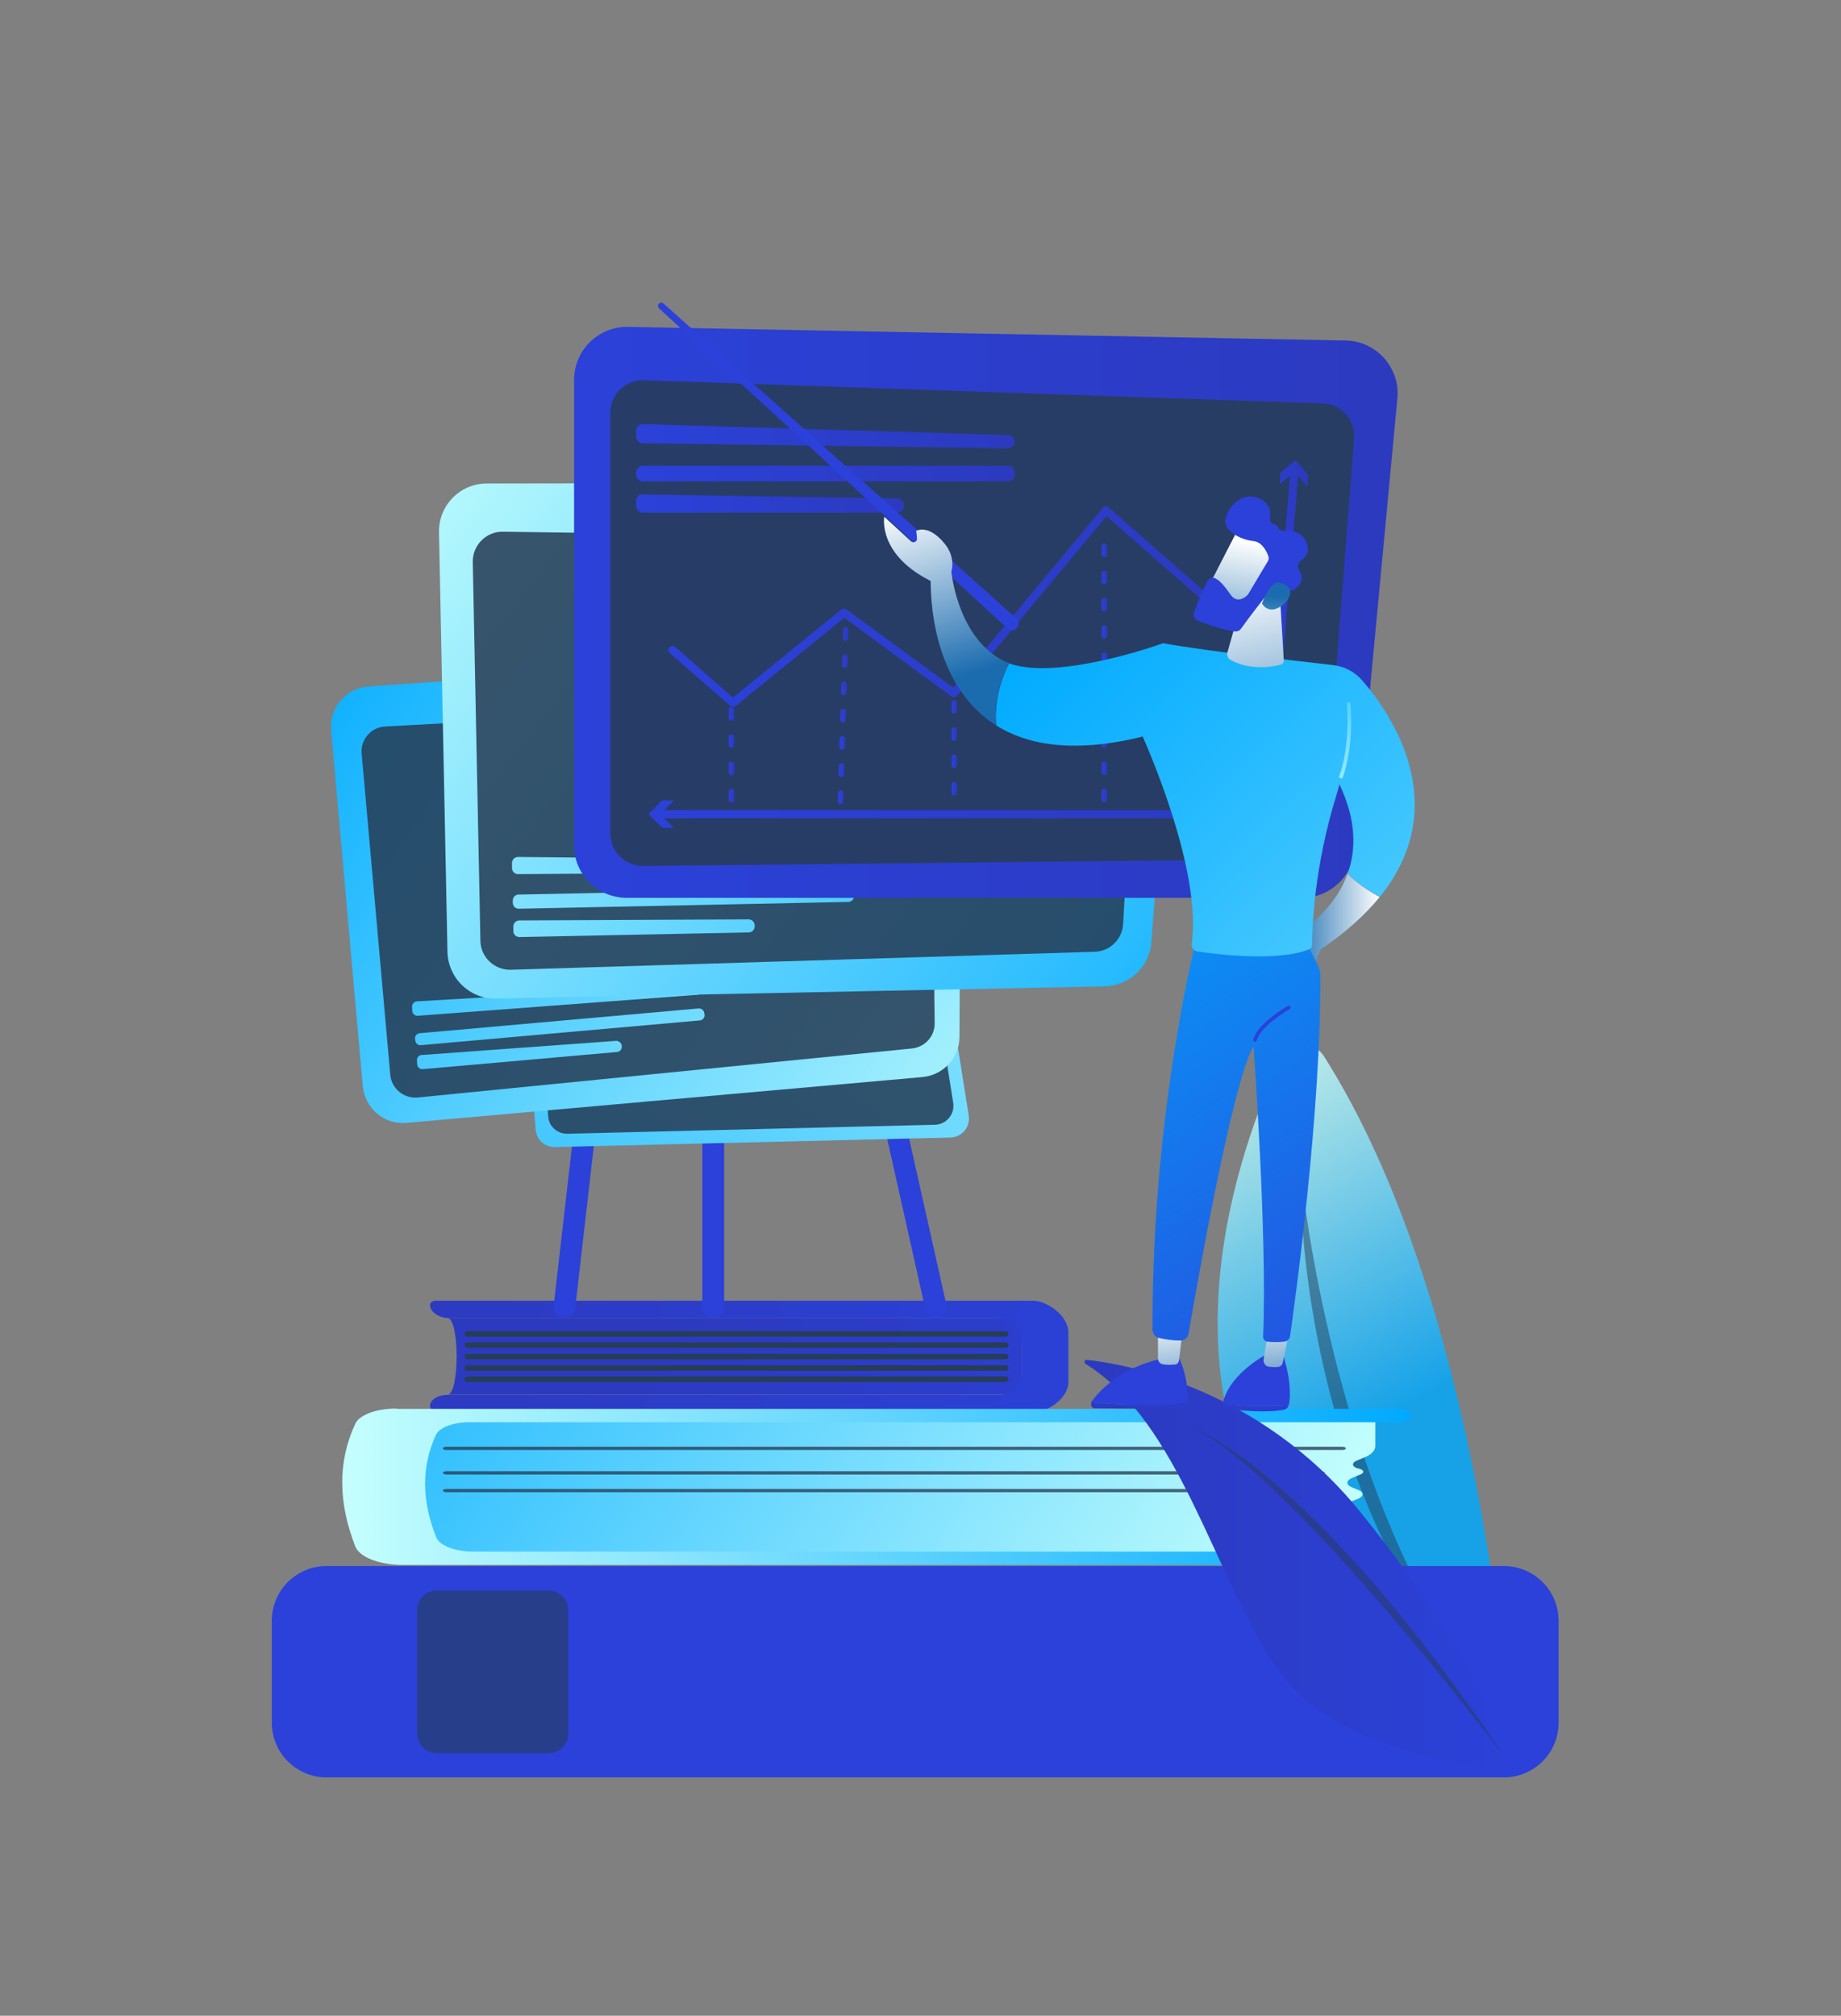
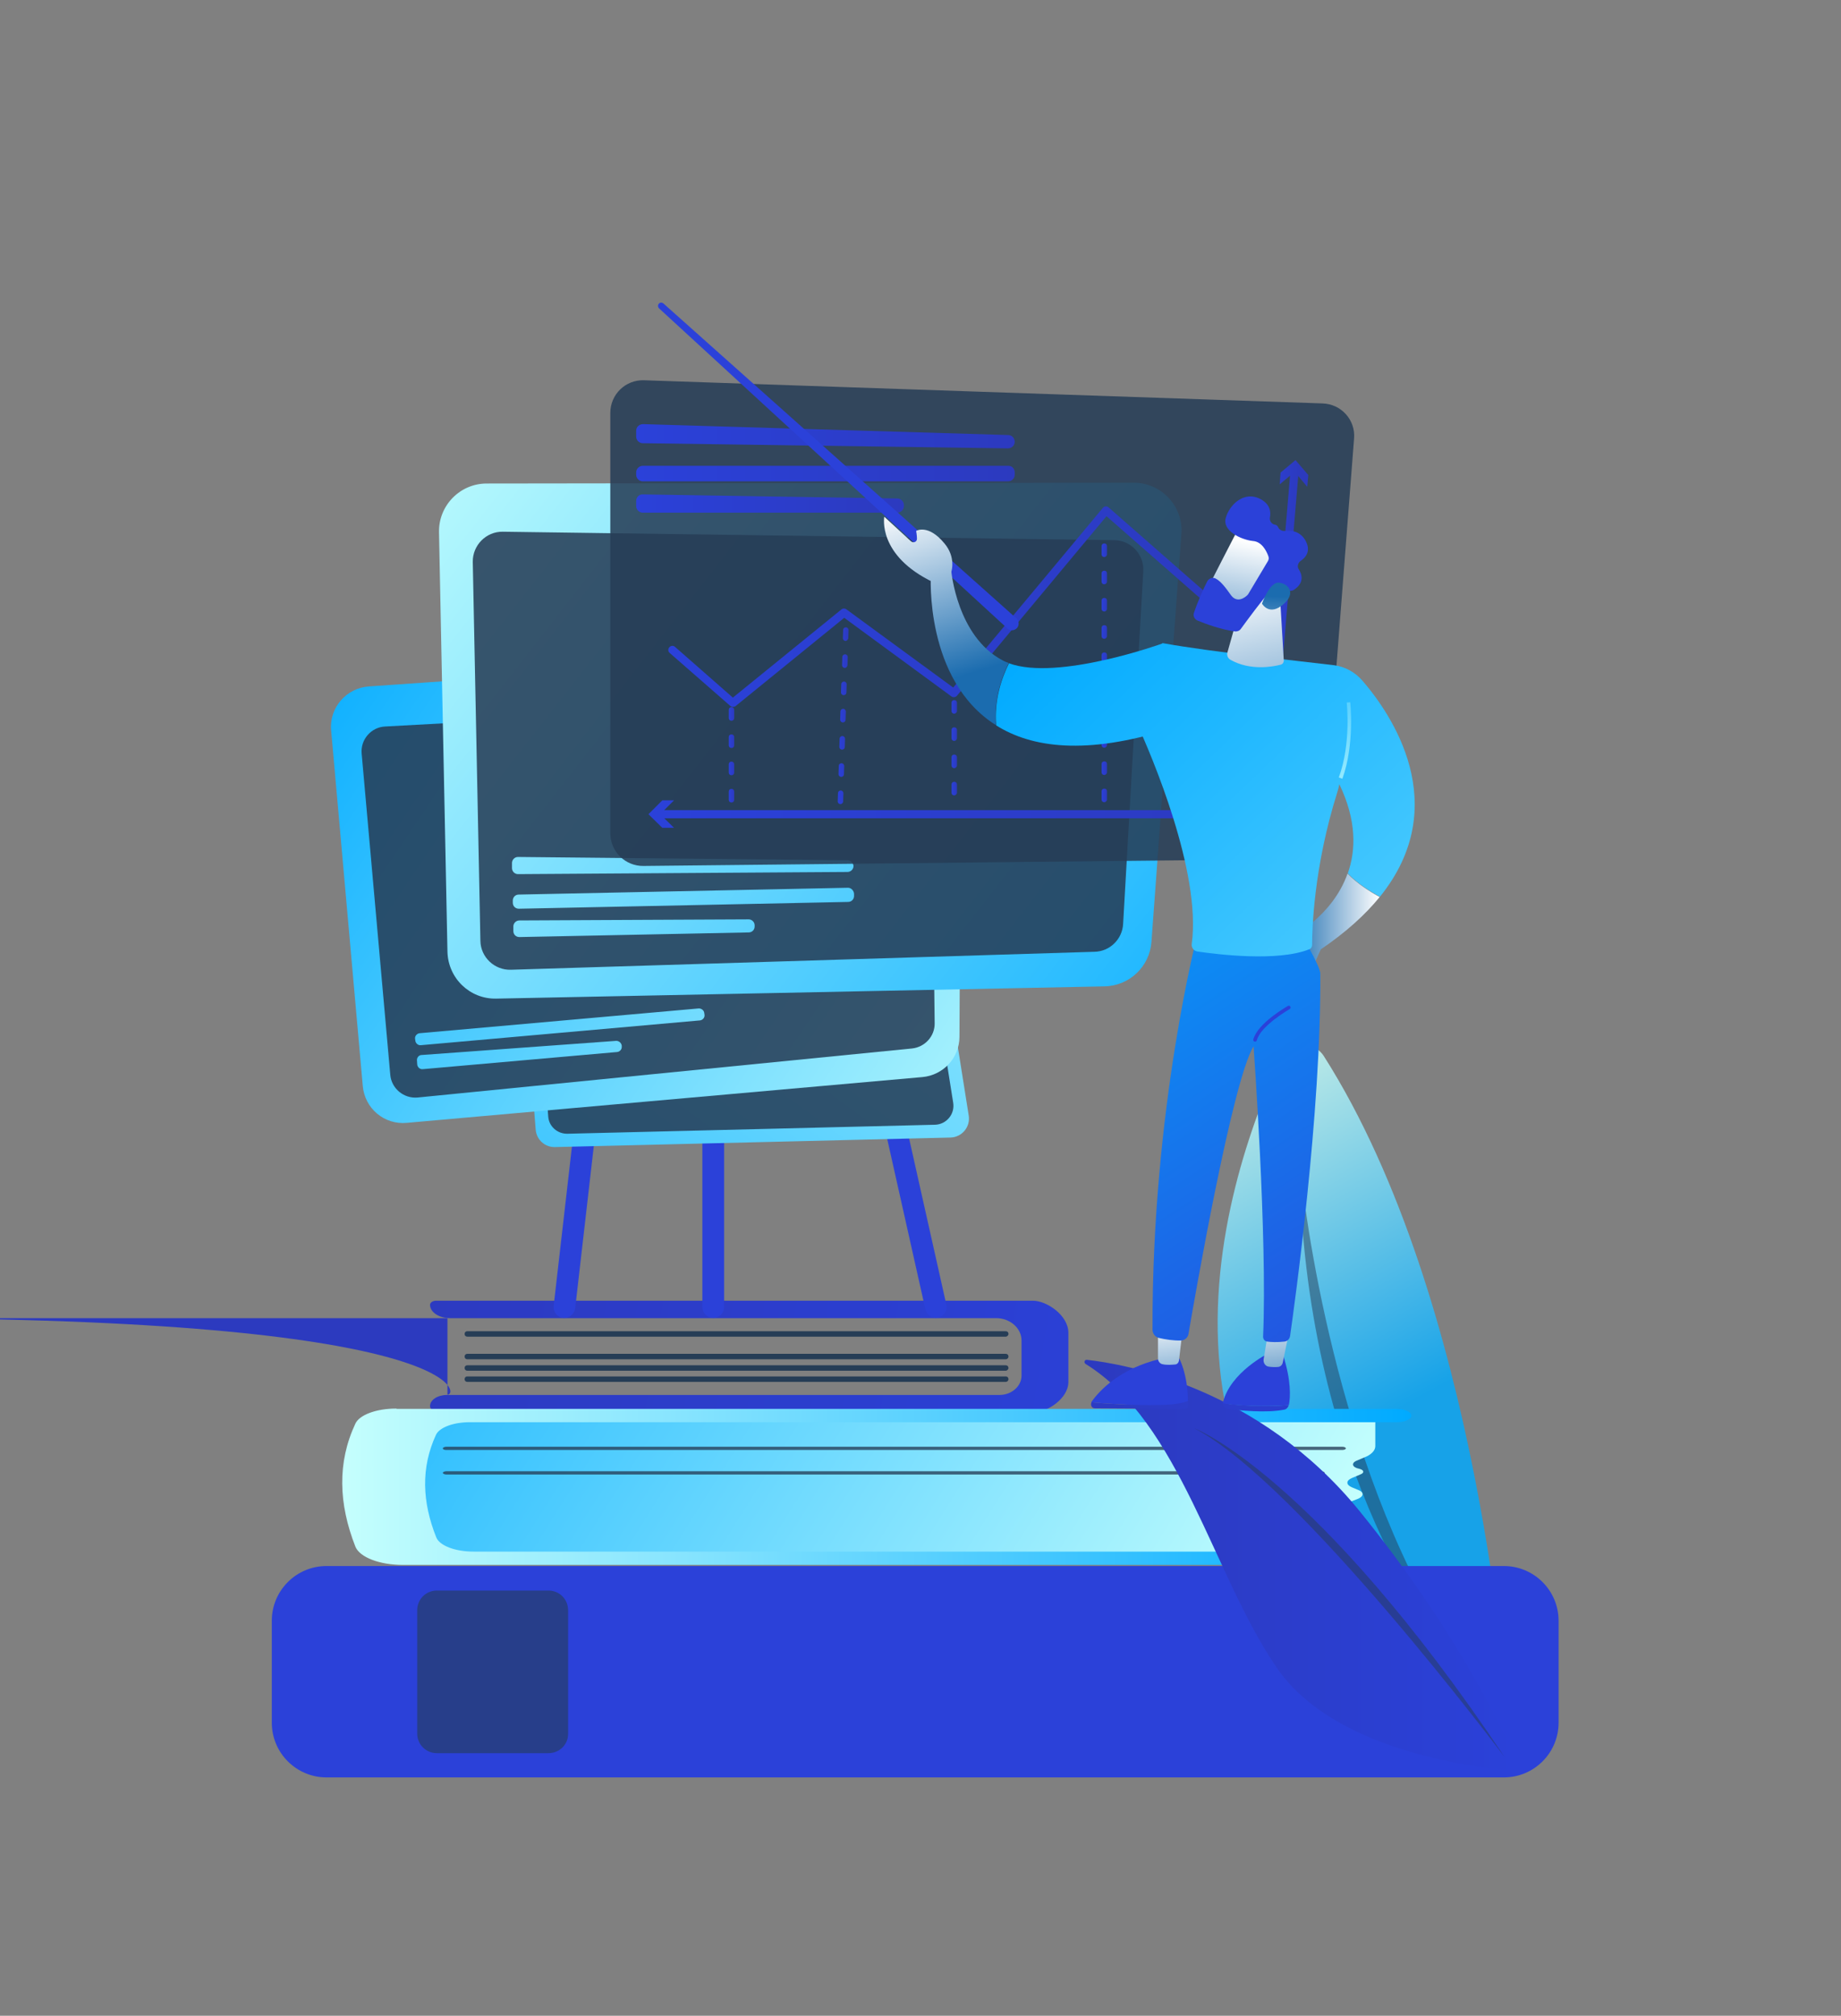
<svg xmlns="http://www.w3.org/2000/svg" id="Illustration" x="0px" y="0px" viewBox="0 0 676 740" style="enable-background:new 0 0 676 740;" xml:space="preserve">
  <rect x="0" y="0" width="676" height="740" fill="#808080" stroke="none" />
  <style type="text/css"> .st0{opacity:0.82;fill:url(#SVGID_1_);} .st1{opacity:0.5;fill:#263D56;} .st2{fill:url(#SVGID_2_);} .st3{fill:url(#SVGID_3_);} .st4{fill:#263D56;} .st5{fill:url(#SVGID_4_);} .st6{opacity:0.6;fill:#263D56;} .st7{fill:url(#SVGID_5_);} .st8{opacity:0.78;fill:#263D56;} .st9{fill:url(#SVGID_6_);} .st10{fill:url(#SVGID_7_);} .st11{fill:url(#SVGID_8_);} .st12{fill:url(#SVGID_9_);} .st13{fill:url(#SVGID_10_);} .st14{fill:url(#SVGID_11_);} .st15{opacity:0.86;fill:#263D56;} .st16{fill:url(#SVGID_12_);} .st17{opacity:0.87;fill:#263D56;} .st18{fill:url(#SVGID_13_);} .st19{fill:url(#SVGID_14_);} .st20{fill:url(#SVGID_15_);} .st21{fill:url(#SVGID_16_);} .st22{fill:url(#SVGID_17_);} .st23{fill:url(#SVGID_18_);} .st24{fill:url(#SVGID_19_);} .st25{fill:url(#SVGID_20_);} .st26{fill:url(#SVGID_21_);} .st27{fill:url(#SVGID_22_);} .st28{fill:url(#SVGID_23_);} .st29{fill:url(#SVGID_24_);} .st30{fill:url(#SVGID_25_);} .st31{fill:url(#SVGID_26_);} .st32{fill:url(#SVGID_27_);} .st33{fill:url(#SVGID_28_);} .st34{fill:url(#SVGID_29_);} .st35{fill:url(#SVGID_30_);} .st36{fill:url(#SVGID_31_);} .st37{fill:url(#SVGID_32_);} .st38{fill:url(#SVGID_33_);} .st39{fill:url(#SVGID_34_);} .st40{fill:url(#SVGID_35_);} .st41{fill:url(#SVGID_36_);} .st42{fill:url(#SVGID_37_);} .st43{fill:url(#SVGID_38_);} .st44{fill:url(#SVGID_39_);} .st45{fill:url(#SVGID_40_);} .st46{fill:url(#SVGID_41_);} .st47{fill:url(#SVGID_42_);} .st48{fill:url(#SVGID_43_);} .st49{fill:url(#SVGID_44_);} .st50{fill:url(#SVGID_45_);} .st51{fill:url(#SVGID_46_);} .st52{fill:url(#SVGID_47_);} .st53{fill:url(#SVGID_48_);} .st54{fill:url(#SVGID_49_);} .st55{fill:url(#SVGID_50_);} .st56{fill:url(#SVGID_51_);} </style>
  <g>
    <linearGradient id="SVGID_1_" gradientUnits="userSpaceOnUse" x1="-2237.832" y1="538.263" x2="-2317.693" y2="435.738" gradientTransform="matrix(0.986 0.165 -0.165 0.986 2799.137 360.616)">
      <stop offset="0" style="stop-color:#00AAFF" />
      <stop offset="1" style="stop-color:#C5FFFD" />
    </linearGradient>
    <path class="st0" d="M553.4,626.8c0,0-10-149.1-67.3-239.1c-3.9-6-12.9-5.5-15.9,1C450.1,432.3,403,566.7,553.4,626.8z" />
    <path class="st1" d="M540.7,615.2c0.3,0.4-0.3,0.9-0.6,0.5c-12.7-13.2-59.8-75.5-62.9-184.4c0-0.3,0.5-0.4,0.5,0 C480.7,456.9,494.4,551.8,540.7,615.2z" />
  </g>
  <g>
    <g>
      <g>
        <linearGradient id="SVGID_2_" gradientUnits="userSpaceOnUse" x1="9110.967" y1="479.536" x2="8923.514" y2="601.053" gradientTransform="matrix(-1 0 0 1 9352.308 0)">
          <stop offset="0" style="stop-color:#2C3ABF" />
          <stop offset="1" style="stop-color:#2B41D9" />
        </linearGradient>
-         <path class="st2" d="M164.3,512l210.8,0v-28.1l-210.8,0C168.8,483.9,168.8,512,164.3,512z" />
+         <path class="st2" d="M164.3,512v-28.1l-210.8,0C168.8,483.9,168.8,512,164.3,512z" />
        <linearGradient id="SVGID_3_" gradientUnits="userSpaceOnUse" x1="135.627" y1="475.665" x2="430.521" y2="524.375">
          <stop offset="0" style="stop-color:#2C3ABF" />
          <stop offset="1" style="stop-color:#2B41D9" />
        </linearGradient>
        <path class="st3" d="M375.1,505v-12.9c0-4.5-4.2-8.2-9.3-8.2H165.2c-4,0-7.3-2.2-7.3-4.9c0-0.8,1-1.5,2.2-1.5h219.2 c5,0,13,5.3,13,11.8v18c0,6.1-7.7,11.1-12.5,11.1H161.3c-1.9,0-3.4-1-3.4-2.2c0-2.3,2.8-4.1,6.2-4.1h203.1 C371.6,512,375.1,508.8,375.1,505z" />
      </g>
      <path class="st4" d="M369.3,490.7H171.6c-0.6,0-1-0.4-1-1c0-0.6,0.4-1,1-1h197.7c0.6,0,1,0.4,1,1 C370.3,490.2,369.8,490.7,369.3,490.7z" />
-       <path class="st4" d="M369.3,494.8H171.6c-0.6,0-1-0.4-1-1s0.4-1,1-1h197.7c0.6,0,1,0.4,1,1S369.8,494.8,369.3,494.8z" />
      <path class="st4" d="M369.3,499H171.6c-0.6,0-1-0.4-1-1s0.4-1,1-1h197.7c0.6,0,1,0.4,1,1S369.8,499,369.3,499z" />
      <path class="st4" d="M369.3,503.2H171.6c-0.6,0-1-0.4-1-1c0-0.6,0.4-1,1-1h197.7c0.6,0,1,0.4,1,1 C370.3,502.7,369.8,503.2,369.3,503.2z" />
      <path class="st4" d="M369.3,507.3H171.6c-0.6,0-1-0.4-1-1s0.4-1,1-1h197.7c0.6,0,1,0.4,1,1S369.8,507.3,369.3,507.3z" />
    </g>
    <g>
      <linearGradient id="SVGID_4_" gradientUnits="userSpaceOnUse" x1="4274.99" y1="522.227" x2="4271.072" y2="680.89" gradientTransform="matrix(-1 0 0 1 4608.748 0)">
        <stop offset="0" style="stop-color:#2B41D9" />
        <stop offset="1" style="stop-color:#2B41D9" />
      </linearGradient>
      <path class="st5" d="M552.2,652.5H119.9c-11.1,0-20.1-9-20.1-20.1v-37.4c0-11.1,9-20.1,20.1-20.1h432.3c11.1,0,20.1,9,20.1,20.1 v37.4C572.3,643.5,563.3,652.5,552.2,652.5z" />
      <path class="st6" d="M201.4,643.6h-41c-4,0-7.2-3.2-7.2-7.2v-45.3c0-4,3.2-7.2,7.2-7.2h41c4,0,7.2,3.2,7.2,7.2v45.3 C208.7,640.4,205.4,643.6,201.4,643.6z" />
    </g>
    <g>
      <linearGradient id="SVGID_5_" gradientUnits="userSpaceOnUse" x1="-5514.478" y1="407.24" x2="-5860.408" y2="625.069" gradientTransform="matrix(-1 0 0 1 -5407.247 0)">
        <stop offset="0" style="stop-color:#00AAFF" />
        <stop offset="1" style="stop-color:#C5FFFD" />
      </linearGradient>
      <path class="st7" d="M505,521.4v9.5c0,1.6-1.5,3.2-4.2,4.2l-2.6,1.1c-2.2,0.9-1.7,2.5,0.9,3l0,0c1.7,0.4,2,1.4,0.6,2l-3.3,1.4 c-2.2,0.9-2.2,2.5,0,3.4l2.4,1c2.1,0.8,2,2.3-0.1,3.2l-2.6,1c-1.8,0.7-2.1,1.9-0.7,2.7l1.4,0.9c1,0.6,1.6,1.4,1.6,2.1v14.9H151.9 v-51.2L505,521.4z" />
      <path class="st8" d="M163.9,532.3h329c0.7,0,1.3-0.3,1.3-0.6c0-0.3-0.6-0.6-1.3-0.6h-329c-0.7,0-1.3,0.3-1.3,0.6 C162.6,532.1,163.2,532.3,163.9,532.3z" />
      <path class="st8" d="M163.9,541.3h321.2c0.7,0,1.3-0.3,1.3-0.6s-0.6-0.6-1.3-0.6H163.9c-0.7,0-1.3,0.3-1.3,0.6 S163.2,541.3,163.9,541.3z" />
-       <path class="st8" d="M163.9,547.8h317.2c0.7,0,1.3-0.3,1.3-0.6c0-0.3-0.6-0.6-1.3-0.6H163.9c-0.7,0-1.3,0.3-1.3,0.6 C162.6,547.5,163.2,547.8,163.9,547.8z" />
      <linearGradient id="SVGID_6_" gradientUnits="userSpaceOnUse" x1="-4225.403" y1="545.931" x2="-3832.983" y2="545.931" gradientTransform="matrix(-1 0 0 1 -3707.247 0)">
        <stop offset="0" style="stop-color:#00AAFF" />
        <stop offset="1" style="stop-color:#C5FFFD" />
      </linearGradient>
      <path class="st9" d="M145.6,517.2h367c2.8,0,5.3,0.9,5.6,2.2c0.3,1.5-2.2,2.7-5.3,2.7H172.5c-6,0-11.1,1.9-12.4,4.6 c-5.6,12.1-5.1,24.7,0.1,37.7c1.2,3,6.9,5.2,13.6,5.2h332c2.8,0,5.3,0.9,5.6,2.2c0.3,1.5-2.2,2.7-5.3,2.7H148 c-8.6,0-15.9-2.8-17.5-6.7c-6.2-15.8-6.7-30.9,0-45.2c1.5-3.2,7.7-5.5,14.8-5.5H145.6z" />
    </g>
  </g>
  <g>
    <linearGradient id="SVGID_7_" gradientUnits="userSpaceOnUse" x1="-2062.702" y1="574.495" x2="-1904.659" y2="574.495" gradientTransform="matrix(1 0 0 1 2460.906 0)">
      <stop offset="0" style="stop-color:#2C3ABF" />
      <stop offset="1" style="stop-color:#2B41D9" />
    </linearGradient>
    <path class="st10" d="M398.6,500.7c-0.7-0.5-0.4-1.6,0.5-1.5c13.6,1.5,63,9.9,100.1,55.5c33.9,41.8,50.9,76.6,56.7,89.8 c1.1,2.6-0.9,5.5-3.8,5.2c-16.8-1.7-63.7-8.8-83.3-37.5C445.4,578.1,433.4,522.2,398.6,500.7z" />
    <path class="st1" d="M438.5,524.3c0,0,44.3,16.7,113.9,120.6C552.4,645,476.9,544.2,438.5,524.3z" />
  </g>
  <g>
    <linearGradient id="SVGID_8_" gradientUnits="userSpaceOnUse" x1="949.691" y1="371.812" x2="982.421" y2="371.812" gradientTransform="matrix(1 0 0 1 -746.395 0)">
      <stop offset="0" style="stop-color:#2B41D9" />
      <stop offset="1" style="stop-color:#2B41D9" />
    </linearGradient>
    <path class="st11" d="M207.3,483.8c-0.2,0-0.3,0-0.5,0c-2.2-0.2-3.7-2.2-3.5-4.4l24.8-216c0.2-2.2,2.2-3.7,4.4-3.5 c2.2,0.2,3.7,2.2,3.5,4.4l-24.8,216C210.9,482.3,209.2,483.8,207.3,483.8z" />
    <linearGradient id="SVGID_9_" gradientUnits="userSpaceOnUse" x1="1037.712" y1="371.812" x2="1094.051" y2="371.812" gradientTransform="matrix(1 0 0 1 -746.395 0)">
      <stop offset="0" style="stop-color:#2B41D9" />
      <stop offset="1" style="stop-color:#2B41D9" />
    </linearGradient>
    <path class="st12" d="M343.7,483.8c-1.8,0-3.4-1.3-3.9-3.1l-48.4-216c-0.5-2.1,0.9-4.2,3-4.7c2.1-0.5,4.2,0.9,4.7,3l48.4,216 c0.5,2.1-0.9,4.2-3,4.7C344.3,483.7,344,483.8,343.7,483.8z" />
    <linearGradient id="SVGID_10_" gradientUnits="userSpaceOnUse" x1="1004.352" y1="426.511" x2="1012.26" y2="426.511" gradientTransform="matrix(1 0 0 1 -746.395 0)">
      <stop offset="0" style="stop-color:#2B41D9" />
      <stop offset="1" style="stop-color:#2B41D9" />
    </linearGradient>
    <path class="st13" d="M261.9,483.8c-2.2,0-4-1.8-4-4V373.2c0-2.2,1.8-4,4-4c2.2,0,4,1.8,4,4v106.6 C265.9,482,264.1,483.8,261.9,483.8z" />
    <linearGradient id="SVGID_11_" gradientUnits="userSpaceOnUse" x1="1113.539" y1="190.392" x2="857.506" y2="542.315" gradientTransform="matrix(1 0 0 1 -746.395 0)">
      <stop offset="0" style="stop-color:#C5FFFD" />
      <stop offset="1" style="stop-color:#00AAFF" />
    </linearGradient>
    <path class="st14" d="M182.8,239.6l13.9,175.1c0.3,3.7,3.4,6.5,7.1,6.4l145.2-3.5c4.2-0.1,7.4-3.9,6.7-8.1L328,235 c-0.6-3.5-3.6-6-7.1-5.9l-131.3,3C185.6,232.2,182.5,235.6,182.8,239.6z" />
    <path class="st15" d="M194.9,236.9l121.8-2.8c3.5-0.1,6.5,2.4,7.1,5.9L350,404.8c0.7,4.2-2.5,8-6.7,8.1l-134.9,3.3 c-3.7,0.1-6.9-2.7-7.1-6.4l-13.1-165.2C187.8,240.5,190.9,237,194.9,236.9z" />
  </g>
  <g>
    <linearGradient id="SVGID_12_" gradientUnits="userSpaceOnUse" x1="-996.047" y1="52.571" x2="-1273.891" y2="278.682" gradientTransform="matrix(-0.996 8.840000e-02 8.840000e-02 0.996 -894.356 265.759)">
      <stop offset="0" style="stop-color:#00AAFF" />
      <stop offset="1" style="stop-color:#C5FFFD" />
    </linearGradient>
    <path class="st16" d="M149.4,412.2l189.3-16.8c7.7-0.7,13.6-7.1,13.6-14.8L353,253c0-8.7-7.3-15.6-16-15l-201.6,14 c-8.3,0.6-14.6,7.9-13.8,16.2l11.6,130.4C133.9,406.9,141.1,413,149.4,412.2z" />
    <path class="st17" d="M341.9,265.4l1.3,110.2c0.1,4.8-3.6,8.8-8.3,9.3l-181.5,18c-5.1,0.5-9.7-3.3-10.1-8.4l-10.5-117.8 c-0.5-5.2,3.5-9.8,8.7-10l190.7-10.4C337.4,256,341.8,260.1,341.9,265.4z" />
    <linearGradient id="SVGID_13_" gradientUnits="userSpaceOnUse" x1="-960.399" y1="96.376" x2="-1238.242" y2="322.486" gradientTransform="matrix(-0.996 8.840000e-02 8.840000e-02 0.996 -894.356 265.759)">
      <stop offset="0" style="stop-color:#00AAFF" />
      <stop offset="1" style="stop-color:#C5FFFD" />
    </linearGradient>
-     <path class="st18" d="M255.8,361.6l-102.7,6c-1.1,0.1-1.8,1-1.8,2l0.1,1.6c0.1,1,1,1.8,2,1.7l102.6-7.7c1-0.1,1.8-1,1.7-2l0,0 C257.7,362.3,256.8,361.6,255.8,361.6z" />
    <linearGradient id="SVGID_14_" gradientUnits="userSpaceOnUse" x1="-955.656" y1="102.204" x2="-1233.5" y2="328.313" gradientTransform="matrix(-0.996 8.840000e-02 8.840000e-02 0.996 -894.356 265.759)">
      <stop offset="0" style="stop-color:#00AAFF" />
      <stop offset="1" style="stop-color:#C5FFFD" />
    </linearGradient>
    <path class="st19" d="M258.6,371.9l0.1,0.7c0.1,1-0.7,1.9-1.7,2l-102.5,9.1c-1,0.1-1.9-0.7-2-1.7l-0.1-0.7c-0.1-1,0.7-1.9,1.7-2 l102.5-9.1C257.6,370.2,258.5,370.9,258.6,371.9z" />
    <linearGradient id="SVGID_15_" gradientUnits="userSpaceOnUse" x1="-945.019" y1="115.274" x2="-1222.862" y2="341.384" gradientTransform="matrix(-0.996 8.840000e-02 8.840000e-02 0.996 -894.356 265.759)">
      <stop offset="0" style="stop-color:#00AAFF" />
      <stop offset="1" style="stop-color:#C5FFFD" />
    </linearGradient>
    <path class="st20" d="M228.3,383.9l0,0.3c0.1,1-0.7,1.9-1.7,2l-71.4,6.3c-1,0.1-1.9-0.7-2-1.7l-0.1-1.5c-0.1-1,0.7-2,1.7-2 l71.5-5.2C227.3,382.1,228.2,382.9,228.3,383.9z" />
  </g>
  <g>
    <linearGradient id="SVGID_16_" gradientUnits="userSpaceOnUse" x1="-1079.581" y1="107.839" x2="-1406.264" y2="373.695" gradientTransform="matrix(-1 2.040000e-02 2.040000e-02 1 -939.775 63.41)">
      <stop offset="0" style="stop-color:#C5FFFD" />
      <stop offset="1" style="stop-color:#00AAFF" />
    </linearGradient>
    <path class="st21" d="M182.2,366.6l223.4-4.5c9.1-0.2,16.5-7.2,17.2-16.3l11-149.7c0.8-10.2-7.3-18.9-17.5-18.9l-237.6,0.3 c-9.8,0-17.7,8.1-17.5,17.9l3.1,153.9C164.5,359.1,172.5,366.8,182.2,366.6z" />
    <path class="st17" d="M419.8,209.8l-7.4,129.4c-0.3,5.6-4.9,10.1-10.5,10.2L187.6,356c-6,0.2-11.1-4.6-11.2-10.6l-2.8-139.1 c-0.1-6.1,4.9-11.2,11-11.1l224.6,3.1C415.3,198.4,420.2,203.6,419.8,209.8z" />
    <linearGradient id="SVGID_17_" gradientUnits="userSpaceOnUse" x1="-1037.659" y1="159.337" x2="-1364.352" y2="425.201" gradientTransform="matrix(-1 2.040000e-02 2.040000e-02 1 -939.775 63.41)">
      <stop offset="0" style="stop-color:#C5FFFD" />
      <stop offset="1" style="stop-color:#00AAFF" />
    </linearGradient>
    <path class="st22" d="M311.2,315.8l-121-1.2c-1.2,0-2.2,1-2.2,2.2l0,1.9c0,1.2,1,2.2,2.2,2.2l121-0.8c1.2,0,2.2-1,2.2-2.2l0,0 C313.3,316.8,312.4,315.8,311.2,315.8z" />
    <linearGradient id="SVGID_18_" gradientUnits="userSpaceOnUse" x1="-1032.082" y1="166.189" x2="-1358.776" y2="432.053" gradientTransform="matrix(-1 2.040000e-02 2.040000e-02 1 -939.775 63.41)">
      <stop offset="0" style="stop-color:#C5FFFD" />
      <stop offset="1" style="stop-color:#00AAFF" />
    </linearGradient>
    <path class="st23" d="M313.6,328.1l0,0.8c0,1.2-0.9,2.2-2.2,2.2l-120.9,2.5c-1.2,0-2.2-0.9-2.2-2.2l0-0.8c0-1.2,0.9-2.2,2.2-2.2 l120.9-2.5C312.5,325.9,313.5,326.9,313.6,328.1z" />
    <linearGradient id="SVGID_19_" gradientUnits="userSpaceOnUse" x1="-1019.575" y1="181.557" x2="-1346.268" y2="447.421" gradientTransform="matrix(-1 2.040000e-02 2.040000e-02 1 -939.775 63.41)">
      <stop offset="0" style="stop-color:#C5FFFD" />
      <stop offset="1" style="stop-color:#00AAFF" />
    </linearGradient>
    <path class="st24" d="M277.1,339.7l0,0.4c0,1.2-0.9,2.2-2.2,2.2l-84.2,1.7c-1.2,0-2.2-0.9-2.2-2.2l0-1.7c0-1.2,1-2.2,2.2-2.2 l84.2-0.4C276.1,337.5,277.1,338.5,277.1,339.7z" />
  </g>
  <g>
    <linearGradient id="SVGID_20_" gradientUnits="userSpaceOnUse" x1="-1466.119" y1="224.769" x2="-1163.688" y2="224.769" gradientTransform="matrix(-1 0 0 1 -952.963 0)">
      <stop offset="0" style="stop-color:#2C3ABF" />
      <stop offset="1" style="stop-color:#2B41D9" />
    </linearGradient>
-     <path class="st25" d="M230.2,329.6h247.9c10,0,18.4-7.6,19.4-17.6l15.6-165.7c1.1-11.3-7.7-21.1-19-21.3l-263.5-5 c-10.9-0.2-19.8,8.6-19.8,19.5v170.7C210.7,320.9,219.4,329.6,230.2,329.6z" />
    <path class="st17" d="M497.2,161l-11.1,143.3c-0.5,6.2-5.6,11.1-11.9,11.1l-237.9,2.5c-6.7,0.1-12.2-5.3-12.2-12V151.6 c0-6.8,5.6-12.3,12.5-12l249,8.5C492.5,148.3,497.8,154.2,497.2,161z" />
    <linearGradient id="SVGID_21_" gradientUnits="userSpaceOnUse" x1="-1325.555" y1="160.133" x2="-1186.529" y2="160.133" gradientTransform="matrix(-1 0 0 1 -952.963 0)">
      <stop offset="0" style="stop-color:#2C3ABF" />
      <stop offset="1" style="stop-color:#2B41D9" />
    </linearGradient>
    <path class="st26" d="M370.2,159.7l-134.1-4c-1.4,0-2.5,1.1-2.5,2.4v2.2c0,1.3,1.1,2.4,2.4,2.4l134.1,1.9c1.4,0,2.5-1.1,2.5-2.4 l0,0C372.6,160.8,371.5,159.7,370.2,159.7z" />
    <linearGradient id="SVGID_22_" gradientUnits="userSpaceOnUse" x1="-1325.555" y1="173.846" x2="-1186.529" y2="173.846" gradientTransform="matrix(-1 0 0 1 -952.963 0)">
      <stop offset="0" style="stop-color:#2C3ABF" />
      <stop offset="1" style="stop-color:#2B41D9" />
    </linearGradient>
    <path class="st27" d="M372.6,173.4v0.9c0,1.3-1.1,2.4-2.4,2.4H236c-1.3,0-2.4-1.1-2.4-2.4v-0.9c0-1.3,1.1-2.4,2.4-2.4h134.1 C371.5,170.9,372.6,172,372.6,173.4z" />
    <linearGradient id="SVGID_23_" gradientUnits="userSpaceOnUse" x1="-1284.839" y1="184.867" x2="-1186.529" y2="184.867" gradientTransform="matrix(-1 0 0 1 -952.963 0)">
      <stop offset="0" style="stop-color:#2C3ABF" />
      <stop offset="1" style="stop-color:#2B41D9" />
    </linearGradient>
    <path class="st28" d="M331.9,185.4v0.4c0,1.3-1.1,2.4-2.4,2.4H236c-1.3,0-2.4-1.1-2.4-2.4v-1.9c0-1.4,1.1-2.5,2.5-2.4l93.4,1.5 C330.8,183,331.9,184.1,331.9,185.4z" />
    <linearGradient id="SVGID_24_" gradientUnits="userSpaceOnUse" x1="-1413.949" y1="222.624" x2="-1198.394" y2="222.624" gradientTransform="matrix(-1 0 0 1 -952.963 0)">
      <stop offset="0" style="stop-color:#2C3ABF" />
      <stop offset="1" style="stop-color:#2B41D9" />
    </linearGradient>
    <path class="st29" d="M269.1,259.5c-0.4,0-0.7-0.1-1-0.4l-22.2-19.4c-0.6-0.5-0.7-1.5-0.1-2.1c0.5-0.6,1.5-0.7,2.1-0.1l21.2,18.6 l39.9-32.4c0.5-0.4,1.3-0.4,1.8,0l39.2,28.7l55-66c0.3-0.3,0.6-0.5,1-0.5c0.4,0,0.8,0.1,1.1,0.4c0,0,47.3,41.5,53.2,46.6 c0.6,0.5,0.7,1.5,0.1,2.1c-0.5,0.6-1.5,0.7-2.1,0.1c-5.3-4.7-44.7-39.2-52-45.6l-54.9,65.9c-0.5,0.6-1.4,0.7-2,0.3l-39.4-28.9 l-40,32.5C269.8,259.4,269.5,259.5,269.1,259.5z" />
    <linearGradient id="SVGID_25_" gradientUnits="userSpaceOnUse" x1="-1359.43" y1="246.955" x2="-1357.43" y2="246.955" gradientTransform="matrix(-1 0 0 1 -952.963 0)">
      <stop offset="0" style="stop-color:#2C3ABF" />
      <stop offset="1" style="stop-color:#2B41D9" />
    </linearGradient>
    <path class="st30" d="M405.5,294.5c-0.6,0-1-0.4-1-1v-3c0-0.6,0.4-1,1-1c0.6,0,1,0.4,1,1v3C406.5,294,406,294.5,405.5,294.5z M405.5,284.5c-0.6,0-1-0.4-1-1v-3c0-0.6,0.4-1,1-1c0.6,0,1,0.4,1,1v3C406.5,284,406,284.5,405.5,284.5z M405.5,274.5 c-0.6,0-1-0.4-1-1v-3c0-0.6,0.4-1,1-1c0.6,0,1,0.4,1,1v3C406.5,274,406,274.5,405.5,274.5z M405.5,264.5c-0.6,0-1-0.4-1-1v-3 c0-0.6,0.4-1,1-1c0.6,0,1,0.4,1,1v3C406.5,264,406,264.5,405.5,264.5z M405.5,254.5c-0.6,0-1-0.4-1-1v-3c0-0.6,0.4-1,1-1 c0.6,0,1,0.4,1,1v3C406.5,254,406,254.5,405.5,254.5z M405.5,244.5c-0.6,0-1-0.4-1-1v-3c0-0.6,0.4-1,1-1c0.6,0,1,0.4,1,1v3 C406.5,244,406,244.5,405.5,244.5z M405.5,234.5c-0.6,0-1-0.4-1-1v-3c0-0.6,0.4-1,1-1c0.6,0,1,0.4,1,1v3 C406.5,234,406,234.5,405.5,234.5z M405.5,224.5c-0.6,0-1-0.4-1-1v-3c0-0.6,0.4-1,1-1c0.6,0,1,0.4,1,1v3 C406.5,224,406,224.5,405.5,224.5z M405.5,214.5c-0.6,0-1-0.4-1-1v-3c0-0.6,0.4-1,1-1c0.6,0,1,0.4,1,1v3 C406.5,214,406,214.5,405.5,214.5z M405.5,204.5c-0.6,0-1-0.4-1-1v-3c0-0.6,0.4-1,1-1c0.6,0,1,0.4,1,1v3 C406.5,204,406,204.5,405.5,204.5z" />
    <linearGradient id="SVGID_26_" gradientUnits="userSpaceOnUse" x1="-1304.348" y1="274.497" x2="-1302.348" y2="274.497" gradientTransform="matrix(-1 0 0 1 -952.963 0)">
      <stop offset="0" style="stop-color:#2C3ABF" />
      <stop offset="1" style="stop-color:#2B41D9" />
    </linearGradient>
    <path class="st31" d="M350.4,292c-0.6,0-1-0.4-1-1v-3c0-0.6,0.4-1,1-1c0.6,0,1,0.4,1,1v3C351.4,291.5,350.9,292,350.4,292z M350.4,282c-0.6,0-1-0.4-1-1v-3c0-0.6,0.4-1,1-1c0.6,0,1,0.4,1,1v3C351.4,281.5,350.9,282,350.4,282z M350.4,272c-0.6,0-1-0.4-1-1 v-3c0-0.6,0.4-1,1-1c0.6,0,1,0.4,1,1v3C351.4,271.5,350.9,272,350.4,272z M350.4,262c-0.6,0-1-0.4-1-1v-3c0-0.6,0.4-1,1-1 c0.6,0,1,0.4,1,1v3C351.4,261.5,350.9,262,350.4,262z" />
    <linearGradient id="SVGID_27_" gradientUnits="userSpaceOnUse" x1="-1264.519" y1="262.739" x2="-1260.565" y2="262.739" gradientTransform="matrix(-1 0 0 1 -952.963 0)">
      <stop offset="0" style="stop-color:#2C3ABF" />
      <stop offset="1" style="stop-color:#2B41D9" />
    </linearGradient>
    <path class="st32" d="M308.6,295.2C308.6,295.2,308.6,295.2,308.6,295.2c-0.6,0-1-0.5-1-1l0.1-3c0-0.6,0.4-1,1-1c0.6,0,1,0.5,1,1 l-0.1,3C309.6,294.8,309.1,295.2,308.6,295.2z M308.9,285.2C308.9,285.2,308.9,285.2,308.9,285.2c-0.6,0-1-0.5-1-1l0.1-3 c0-0.6,0.4-1,1-1c0.6,0,1,0.5,1,1l-0.1,3C309.9,284.8,309.5,285.2,308.9,285.2z M309.2,275.2C309.2,275.2,309.2,275.2,309.2,275.2 c-0.6,0-1-0.5-1-1l0.1-3c0-0.6,0.5-1,1-1c0.6,0,1,0.5,1,1l-0.1,3C310.2,274.8,309.8,275.2,309.2,275.2z M309.5,265.2 C309.5,265.2,309.5,265.2,309.5,265.2c-0.6,0-1-0.5-1-1l0.1-3c0-0.6,0.5-1,1-1c0.6,0,1,0.5,1,1l-0.1,3 C310.5,264.8,310.1,265.2,309.5,265.2z M309.8,255.2C309.8,255.2,309.8,255.2,309.8,255.2c-0.6,0-1-0.5-1-1l0.1-3c0-0.6,0.5-1,1-1 c0.6,0,1,0.5,1,1l-0.1,3C310.8,254.8,310.4,255.2,309.8,255.2z M310.2,245.2C310.1,245.2,310.1,245.2,310.2,245.2c-0.6,0-1-0.5-1-1 l0.1-3c0-0.6,0.5-1,1-1c0.6,0,1,0.5,1,1l-0.1,3C311.1,244.8,310.7,245.2,310.2,245.2z M310.5,235.3 C310.5,235.3,310.4,235.3,310.5,235.3c-0.6,0-1-0.5-1-1l0.1-3c0-0.6,0.4-1,1-1c0.6,0,1,0.5,1,1l-0.1,3 C311.4,234.8,311,235.3,310.5,235.3z" />
    <linearGradient id="SVGID_28_" gradientUnits="userSpaceOnUse" x1="-1222.569" y1="277.106" x2="-1220.569" y2="277.106" gradientTransform="matrix(-1 0 0 1 -952.963 0)">
      <stop offset="0" style="stop-color:#2C3ABF" />
      <stop offset="1" style="stop-color:#2B41D9" />
    </linearGradient>
    <path class="st33" d="M268.6,294.6c-0.6,0-1-0.4-1-1v-3c0-0.6,0.4-1,1-1c0.6,0,1,0.4,1,1v3C269.6,294.2,269.2,294.6,268.6,294.6z M268.6,284.6c-0.6,0-1-0.4-1-1v-3c0-0.6,0.4-1,1-1c0.6,0,1,0.4,1,1v3C269.6,284.2,269.2,284.6,268.6,284.6z M268.6,274.6 c-0.6,0-1-0.4-1-1v-3c0-0.6,0.4-1,1-1c0.6,0,1,0.4,1,1v3C269.6,274.2,269.2,274.6,268.6,274.6z M268.6,264.6c-0.6,0-1-0.4-1-1v-3 c0-0.6,0.4-1,1-1c0.6,0,1,0.4,1,1v3C269.6,264.2,269.2,264.6,268.6,264.6z" />
    <g>
      <linearGradient id="SVGID_29_" gradientUnits="userSpaceOnUse" x1="477.233" y1="238.684" x2="462.697" y2="238.684">
        <stop offset="0" style="stop-color:#2C3ABF" />
        <stop offset="1" style="stop-color:#2B41D9" />
      </linearGradient>
      <path class="st34" d="M464.2,306.6c0,0-0.1,0-0.1,0c-0.8-0.1-1.4-0.8-1.4-1.6l11.2-132.8c0.1-0.8,0.8-1.4,1.6-1.4 c0.8,0.1,1.4,0.8,1.4,1.6l-11.2,132.8C465.6,306,465,306.6,464.2,306.6z" />
      <g>
        <linearGradient id="SVGID_30_" gradientUnits="userSpaceOnUse" x1="477.233" y1="173.754" x2="462.697" y2="173.754">
          <stop offset="0" style="stop-color:#2C3ABF" />
          <stop offset="1" style="stop-color:#2B41D9" />
        </linearGradient>
        <polygon class="st35" points="469.9,177.8 475.4,173.2 480,178.7 480.4,174.4 475.7,168.9 470.2,173.5 " />
      </g>
    </g>
    <g>
      <linearGradient id="SVGID_31_" gradientUnits="userSpaceOnUse" x1="474.21" y1="298.851" x2="236.586" y2="298.851">
        <stop offset="0" style="stop-color:#2C3ABF" />
        <stop offset="1" style="stop-color:#2B41D9" />
      </linearGradient>
      <path class="st36" d="M472.7,300.4H241.5c-0.8,0-1.5-0.7-1.5-1.5c0-0.8,0.7-1.5,1.5-1.5h231.2c0.8,0,1.5,0.7,1.5,1.5 C474.2,299.7,473.5,300.4,472.7,300.4z" />
      <g>
        <linearGradient id="SVGID_32_" gradientUnits="userSpaceOnUse" x1="474.211" y1="298.85" x2="236.586" y2="298.85">
          <stop offset="0" style="stop-color:#2C3ABF" />
          <stop offset="1" style="stop-color:#2B41D9" />
        </linearGradient>
        <polygon class="st37" points="247.5,293.8 242.4,298.9 247.5,303.9 243.2,303.9 238.1,298.9 243.2,293.8 " />
      </g>
    </g>
  </g>
  <g>
    <linearGradient id="SVGID_33_" gradientUnits="userSpaceOnUse" x1="-1029.754" y1="-476.106" x2="-1245.644" y2="-171.508" gradientTransform="matrix(-0.985 -0.173 -0.173 0.985 -804.046 429.034)">
      <stop offset="0" style="stop-color:#2B41D9" />
      <stop offset="1" style="stop-color:#2B41D9" />
    </linearGradient>
    <path class="st38" d="M373.3,230.7c1-1,1-2.7-0.1-3.7L243.6,111.4c-0.4-0.3-0.9-0.4-1.3-0.2l0,0c-0.8,0.4-0.9,1.4-0.3,2 l127.9,117.5C370.8,231.6,372.3,231.6,373.3,230.7L373.3,230.7z" />
    <linearGradient id="SVGID_34_" gradientUnits="userSpaceOnUse" x1="-1426.607" y1="506.537" x2="-1401.982" y2="506.537" gradientTransform="matrix(-1 0 0 1 -952.963 0)">
      <stop offset="0" style="stop-color:#2B41D9" />
      <stop offset="1" style="stop-color:#2B41D9" />
    </linearGradient>
    <path class="st39" d="M449,515.3c0-0.2,0-0.4,0.1-0.6c2.8-11,16.5-17.8,16.5-17.8l5.5,0.4c3.1,9.7,2.7,15.6,2.2,18.3 c0,0.1,0,0.1-0.1,0.2C468.7,516.2,459.5,516.5,449,515.3z" />
    <linearGradient id="SVGID_35_" gradientUnits="userSpaceOnUse" x1="-1364.959" y1="477.486" x2="-1454.546" y2="547.831" gradientTransform="matrix(-1 0 0 1 -952.963 0)">
      <stop offset="0" style="stop-color:#2C3ABF" />
      <stop offset="1" style="stop-color:#2B41D9" />
    </linearGradient>
    <path class="st40" d="M473.2,515.8c-0.2,0.9-0.9,1.6-1.7,1.7c-6.4,1.3-16.6,0.3-20.8-0.3c-0.9-0.1-1.6-1-1.6-2 C459.5,516.5,468.7,516.2,473.2,515.8z" />
    <linearGradient id="SVGID_36_" gradientUnits="userSpaceOnUse" x1="-1459.628" y1="337.58" x2="-1426.787" y2="337.58" gradientTransform="matrix(-1 0 0 1 -952.963 0)">
      <stop offset="0" style="stop-color:#FFFFFF" />
      <stop offset="1" style="stop-color:#1B6CAF" />
    </linearGradient>
    <path class="st41" d="M494.8,320.7c3.4,3.6,8.3,6.7,11.8,8.6c-5.2,6.4-12.3,12.9-21.6,19.2l-2.7,6l-8.6-10.3 C473.8,344.2,489.2,336.6,494.8,320.7z" />
    <linearGradient id="SVGID_37_" gradientUnits="userSpaceOnUse" x1="-1419.759" y1="478.502" x2="-1424.463" y2="519.554" gradientTransform="matrix(-1 0 0 1 -952.963 0)">
      <stop offset="0" style="stop-color:#FFFFFF" />
      <stop offset="1" style="stop-color:#1B6CAF" />
    </linearGradient>
    <path class="st42" d="M473.3,489.2l-2.3,11.1c-0.2,0.8-0.8,1.4-1.6,1.5c-0.9,0.1-2.3,0.1-3.6-0.1c-1.2-0.2-2-1.4-1.8-2.7l1.6-9.9 H473.3z" />
    <linearGradient id="SVGID_38_" gradientUnits="userSpaceOnUse" x1="-1349.044" y1="497.754" x2="-1438.632" y2="568.099" gradientTransform="matrix(-1 0 0 1 -952.963 0)">
      <stop offset="0" style="stop-color:#2C3ABF" />
      <stop offset="1" style="stop-color:#2B41D9" />
    </linearGradient>
    <path class="st43" d="M425.4,515.7c6-0.2,9.1-0.9,10.8-1.5c0,0.6,0,1.2,0,1.8c0,0.7-0.5,1.2-1.1,1.2l-33.1-0.2 c-1.1,0-1.7-1.2-1.2-2.2C405,515.2,416.1,516,425.4,515.7z" />
    <linearGradient id="SVGID_39_" gradientUnits="userSpaceOnUse" x1="-1389.109" y1="507.192" x2="-1353.661" y2="507.192" gradientTransform="matrix(-1 0 0 1 -952.963 0)">
      <stop offset="0" style="stop-color:#2B41D9" />
      <stop offset="1" style="stop-color:#2B41D9" />
    </linearGradient>
    <path class="st44" d="M400.7,514.8c0-0.1,0.1-0.2,0.1-0.2c2.9-4.1,10.4-12.2,25.1-15.7l7.1-0.2c0,0,3.1,5.5,3.2,15.6 c-1.6,0.7-4.7,1.4-10.8,1.5C416.1,516,405,515.2,400.7,514.8z" />
    <linearGradient id="SVGID_40_" gradientUnits="userSpaceOnUse" x1="-1381.443" y1="482.893" x2="-1386.147" y2="523.945" gradientTransform="matrix(-1 0 0 1 -952.963 0)">
      <stop offset="0" style="stop-color:#FFFFFF" />
      <stop offset="1" style="stop-color:#1B6CAF" />
    </linearGradient>
    <path class="st45" d="M434.3,487.9c-0.1,0.5-1,8.5-1.4,11.6c-0.1,0.7-0.6,1.3-1.3,1.4c-1.2,0.1-3.1,0.3-4.8-0.1 c-0.9-0.2-1.6-1.1-1.6-2.1v-12.5L434.3,487.9z" />
    <linearGradient id="SVGID_41_" gradientUnits="userSpaceOnUse" x1="-1325.553" y1="295.169" x2="-1475.999" y2="528.621" gradientTransform="matrix(-1 0 0 1 -952.963 0)">
      <stop offset="0" style="stop-color:#00AAFF" />
      <stop offset="1" style="stop-color:#2B41D9" />
    </linearGradient>
    <path class="st46" d="M439.9,342.1c0,0-17,64.6-16.7,146c0,1.5,1,2.8,2.5,3.1c2.1,0.5,5.3,1,7.9,0.9c1.4,0,2.6-1.1,2.8-2.4 c2.4-14,16.1-92.8,23.9-105.6c0,0,5.1,70.2,3.5,106.6c0,0.9,0.6,1.7,1.5,1.8c1.4,0.2,3.6,0.3,6.3,0c1.1-0.1,1.9-0.9,2.1-2 c1.7-11.8,11.5-82.3,11.1-133.1c0-2.9-7.6-15.3-7.6-15.3H439.9z" />
    <linearGradient id="SVGID_42_" gradientUnits="userSpaceOnUse" x1="-1345.421" y1="218.711" x2="-1664.817" y2="553.6" gradientTransform="matrix(-1 0 0 1 -952.963 0)">
      <stop offset="0" style="stop-color:#00AAFF" />
      <stop offset="1" style="stop-color:#C5FFFD" />
    </linearGradient>
    <path class="st47" d="M413.8,255c3-7.6,8-12.8,13.1-18.9c18.9,3.4,50,6.5,62.9,8.1c4,0.5,7.7,2.5,10.4,5.6 c10.6,12.2,33.7,45.7,6.5,79.4c-3.5-1.9-8.5-5-11.8-8.6c3-8.5,3.3-19.4-3.1-32.7c-0.2,1.1-0.5,2.1-0.8,3.1 c-8.7,27.6-9.2,50.6-9.2,55.9c0,0.7-0.4,1.4-1.1,1.6c-11.5,4.6-33.6,1.9-41,0.8c-1.4-0.2-2.3-1.5-2.1-2.8c3.6-26.4-15-69.7-20-80.6 c-0.7-1.6-2-2.9-3.6-3.6c-0.8-0.4-1.6-0.7-2.4-1.1C412.3,259.2,413,257.1,413.8,255z" />
    <linearGradient id="SVGID_43_" gradientUnits="userSpaceOnUse" x1="-1409.291" y1="212.513" x2="-1428.588" y2="295.903" gradientTransform="matrix(-1 0 0 1 -952.963 0)">
      <stop offset="0" style="stop-color:#FFFFFF" />
      <stop offset="1" style="stop-color:#1B6CAF" />
    </linearGradient>
    <path class="st48" d="M470,218.9l1.4,23.6c0,0.7-0.4,1.3-1.1,1.5c-3,0.8-11.3,2.3-18.5-1.8c-0.9-0.5-1.4-1.6-1.1-2.7l6-21.2 L470,218.9z" />
    <g>
      <linearGradient id="SVGID_44_" gradientUnits="userSpaceOnUse" x1="-2575.885" y1="-2343.193" x2="-2607.749" y2="-2301.04" gradientTransform="matrix(-0.685 -0.728 -0.728 0.685 -3012.21 -71.599)">
        <stop offset="0" style="stop-color:#FFFFFF" />
        <stop offset="1" style="stop-color:#1B6CAF" />
      </linearGradient>
      <path class="st49" d="M455.2,193.2c-0.3,0.3-12.9,25-12.9,25l14.3,6.9l15.4-21.7C472,203.4,460.3,188.4,455.2,193.2z" />
      <linearGradient id="SVGID_45_" gradientUnits="userSpaceOnUse" x1="-2600.221" y1="-2333.07" x2="-2562.159" y2="-2333.07" gradientTransform="matrix(-0.685 -0.728 -0.728 0.685 -3012.21 -71.599)">
        <stop offset="0" style="stop-color:#2B41D9" />
        <stop offset="1" style="stop-color:#2B41D9" />
      </linearGradient>
      <path class="st50" d="M465.7,204.1c0.3,0.7,0.2,1.4-0.2,2l-7.1,11.9c-0.1,0.2-0.2,0.3-0.4,0.5c-0.8,0.8-3.7,3.1-6,0 c-1.9-2.7-3.7-5.1-5.6-6.1c-1.1-0.6-2.5-0.1-3.1,1c-1.2,2.3-3.4,7.1-4.9,11.6c-0.4,1.1,0.2,2.3,1.3,2.8c2.9,1.2,8.6,3.3,13.7,4 c0.8,0.1,1.7-0.2,2.2-0.9c2.2-3,8.3-11.3,10.4-13.4c2-1.9,5.6-1.2,7.2-0.7c0.6,0.2,1.3,0.1,1.8-0.2c1.6-1,4.5-3.5,1.9-7.6 c-0.7-1-0.3-2.4,0.7-3.1c1.8-1.2,3.8-3.5,1.9-7.2c-1.9-3.7-5.4-4.1-7.7-3.8c-1,0.1-2.1-0.4-2.5-1.4c-0.2-0.4-0.5-0.8-1.2-0.9 c-1.2-0.2-2-1.4-1.8-2.6c0.4-2.1,0.1-4.8-3.3-6.7c-6.2-3.4-11.6,2.1-12.9,6.8c-1.4,4.7,5.5,8,9.9,8.5 C463.3,198.8,465,202.2,465.7,204.1z" />
      <linearGradient id="SVGID_46_" gradientUnits="userSpaceOnUse" x1="-2622.553" y1="-2309.811" x2="-2596.996" y2="-2336.032" gradientTransform="matrix(-0.685 -0.728 -0.728 0.685 -3012.21 -71.599)">
        <stop offset="0" style="stop-color:#FFFFFF" />
        <stop offset="1" style="stop-color:#1B6CAF" />
      </linearGradient>
      <path class="st51" d="M463.4,221.6c0,0,2.7-8,6.2-7.7c3.5,0.3,6.3,3.8,1.9,7.7C466.1,226.5,463.4,221.6,463.4,221.6z" />
    </g>
    <linearGradient id="SVGID_47_" gradientUnits="userSpaceOnUse" x1="-1424.493" y1="230.691" x2="-1461.672" y2="298.997" gradientTransform="matrix(-1 0 0 1 -952.963 0)">
      <stop offset="0" style="stop-color:#00AAFF" />
      <stop offset="1" style="stop-color:#C5FFFD" />
    </linearGradient>
    <path class="st52" d="M492.9,285.9c4.6-12.7,2.9-27.9,2.9-28.1l-1.3,0.1c0,0.1,1.7,15.1-2.9,27.5L492.9,285.9z" />
    <linearGradient id="SVGID_48_" gradientUnits="userSpaceOnUse" x1="-1409.927" y1="357.854" x2="-1422.542" y2="380.304" gradientTransform="matrix(-1 0 0 1 -952.963 0)">
      <stop offset="0" style="stop-color:#2B41D9" />
      <stop offset="1" style="stop-color:#2B41D9" />
    </linearGradient>
    <path class="st53" d="M460.9,382.4c0.3,0,0.5-0.2,0.6-0.5c1.4-5.4,12-11.4,12.1-11.5c0.3-0.2,0.4-0.6,0.2-0.9 c-0.2-0.3-0.6-0.4-0.9-0.2c-0.5,0.3-11.1,6.3-12.7,12.3c-0.1,0.3,0.1,0.7,0.5,0.8C460.8,382.4,460.8,382.4,460.9,382.4z" />
    <g>
      <linearGradient id="SVGID_49_" gradientUnits="userSpaceOnUse" x1="-1330.279" y1="231.276" x2="-1652.405" y2="569.027" gradientTransform="matrix(-1 0 0 1 -952.963 0)">
        <stop offset="0" style="stop-color:#00AAFF" />
        <stop offset="1" style="stop-color:#C5FFFD" />
      </linearGradient>
      <path class="st54" d="M370.5,243.5c18,6.6,56.4-7.3,56.4-7.3l2.6,31.4c-30.7,9.7-50.7,6.9-63.7-1.3 C365,257,367.8,248.9,370.5,243.5z" />
      <linearGradient id="SVGID_50_" gradientUnits="userSpaceOnUse" x1="-1293.162" y1="182.742" x2="-1312.594" y2="246.249" gradientTransform="matrix(-1 0 0 1 -952.963 0)">
        <stop offset="0" style="stop-color:#FFFFFF" />
        <stop offset="1" style="stop-color:#1B6CAF" />
      </linearGradient>
      <path class="st55" d="M341.8,211.1l7.5-1.5c0,0,2.1,24,18.8,32.8c0.7,0.4,1.5,0.7,2.3,1c-2.7,5.4-5.5,13.5-4.7,22.8 C339.4,249.7,341.8,211.1,341.8,211.1z" />
    </g>
    <linearGradient id="SVGID_51_" gradientUnits="userSpaceOnUse" x1="-1285.595" y1="185.057" x2="-1305.028" y2="248.564" gradientTransform="matrix(-1 0 0 1 -952.963 0)">
      <stop offset="0" style="stop-color:#FFFFFF" />
      <stop offset="1" style="stop-color:#1B6CAF" />
    </linearGradient>
    <path class="st56" d="M349,211.7l0.4-2.1c0,0,1.6-5.1-2.6-10.1c-6-7.3-10.4-4.6-10.4-4.6s0.3,1.6,0.3,2.9c0,1.1-1.3,1.7-2.2,0.9 l-9.8-9c0,0-2.7,14.3,18.3,24.2L349,211.7z" />
  </g>
</svg>